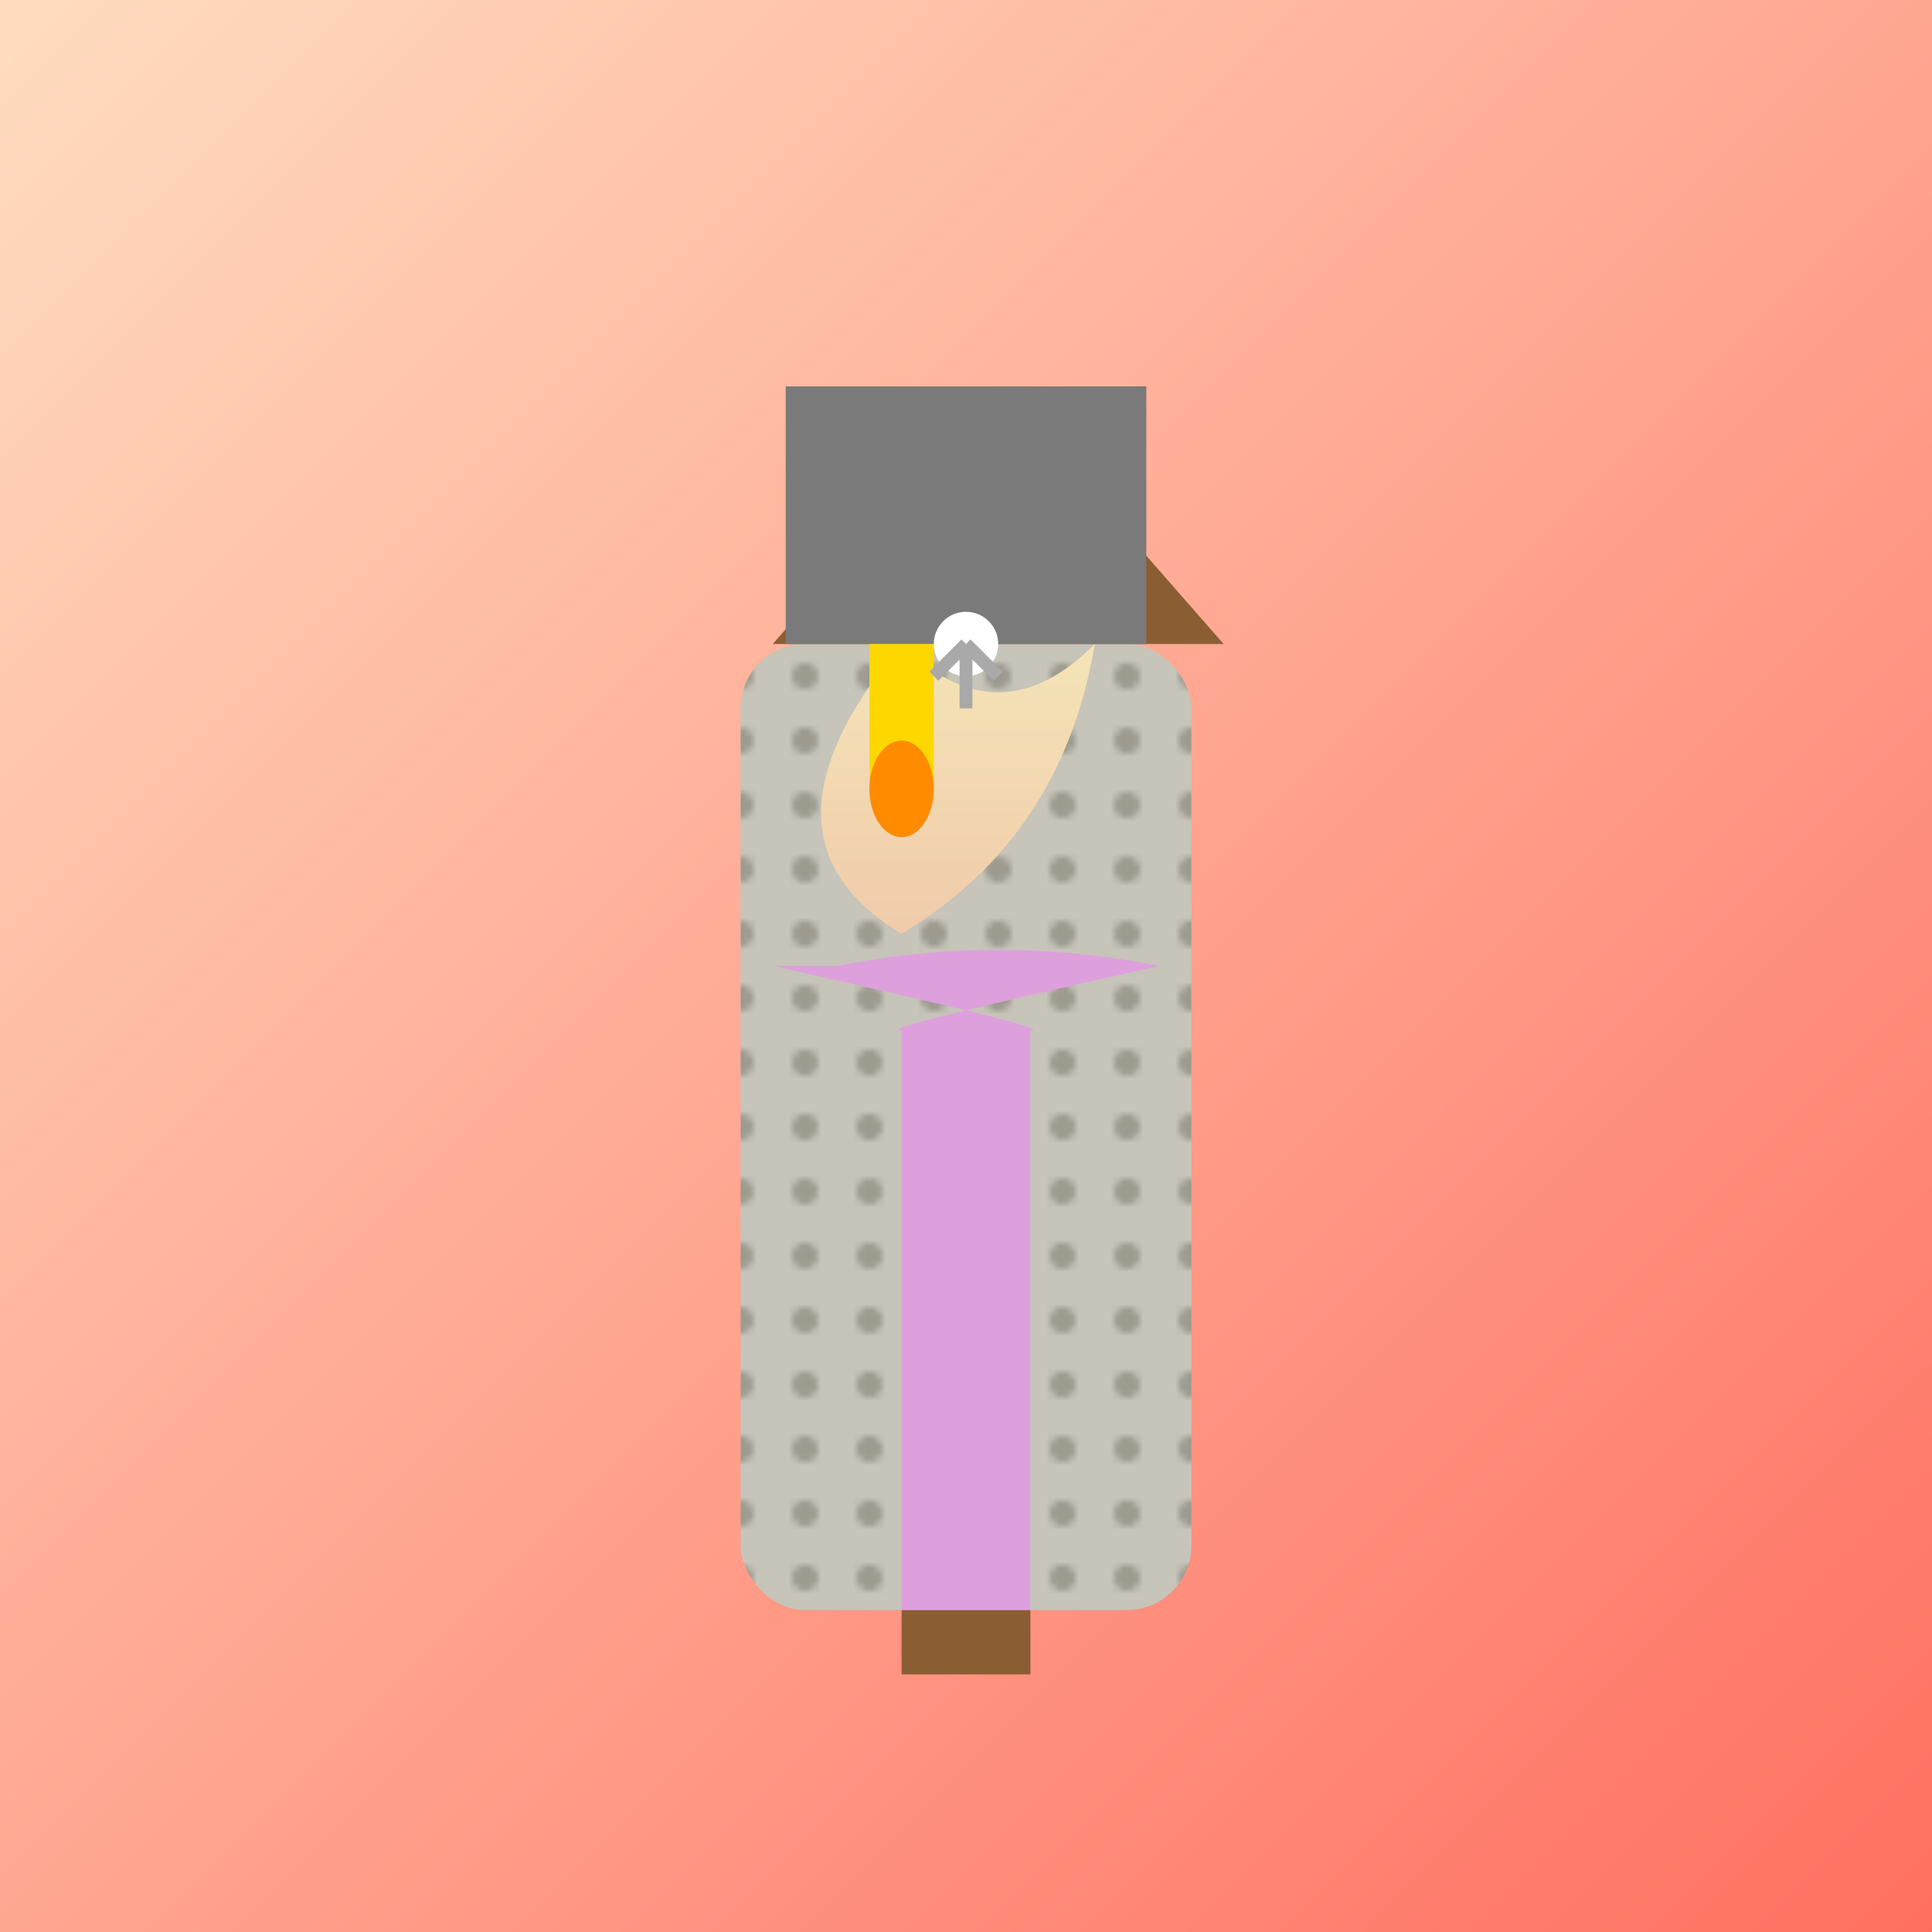
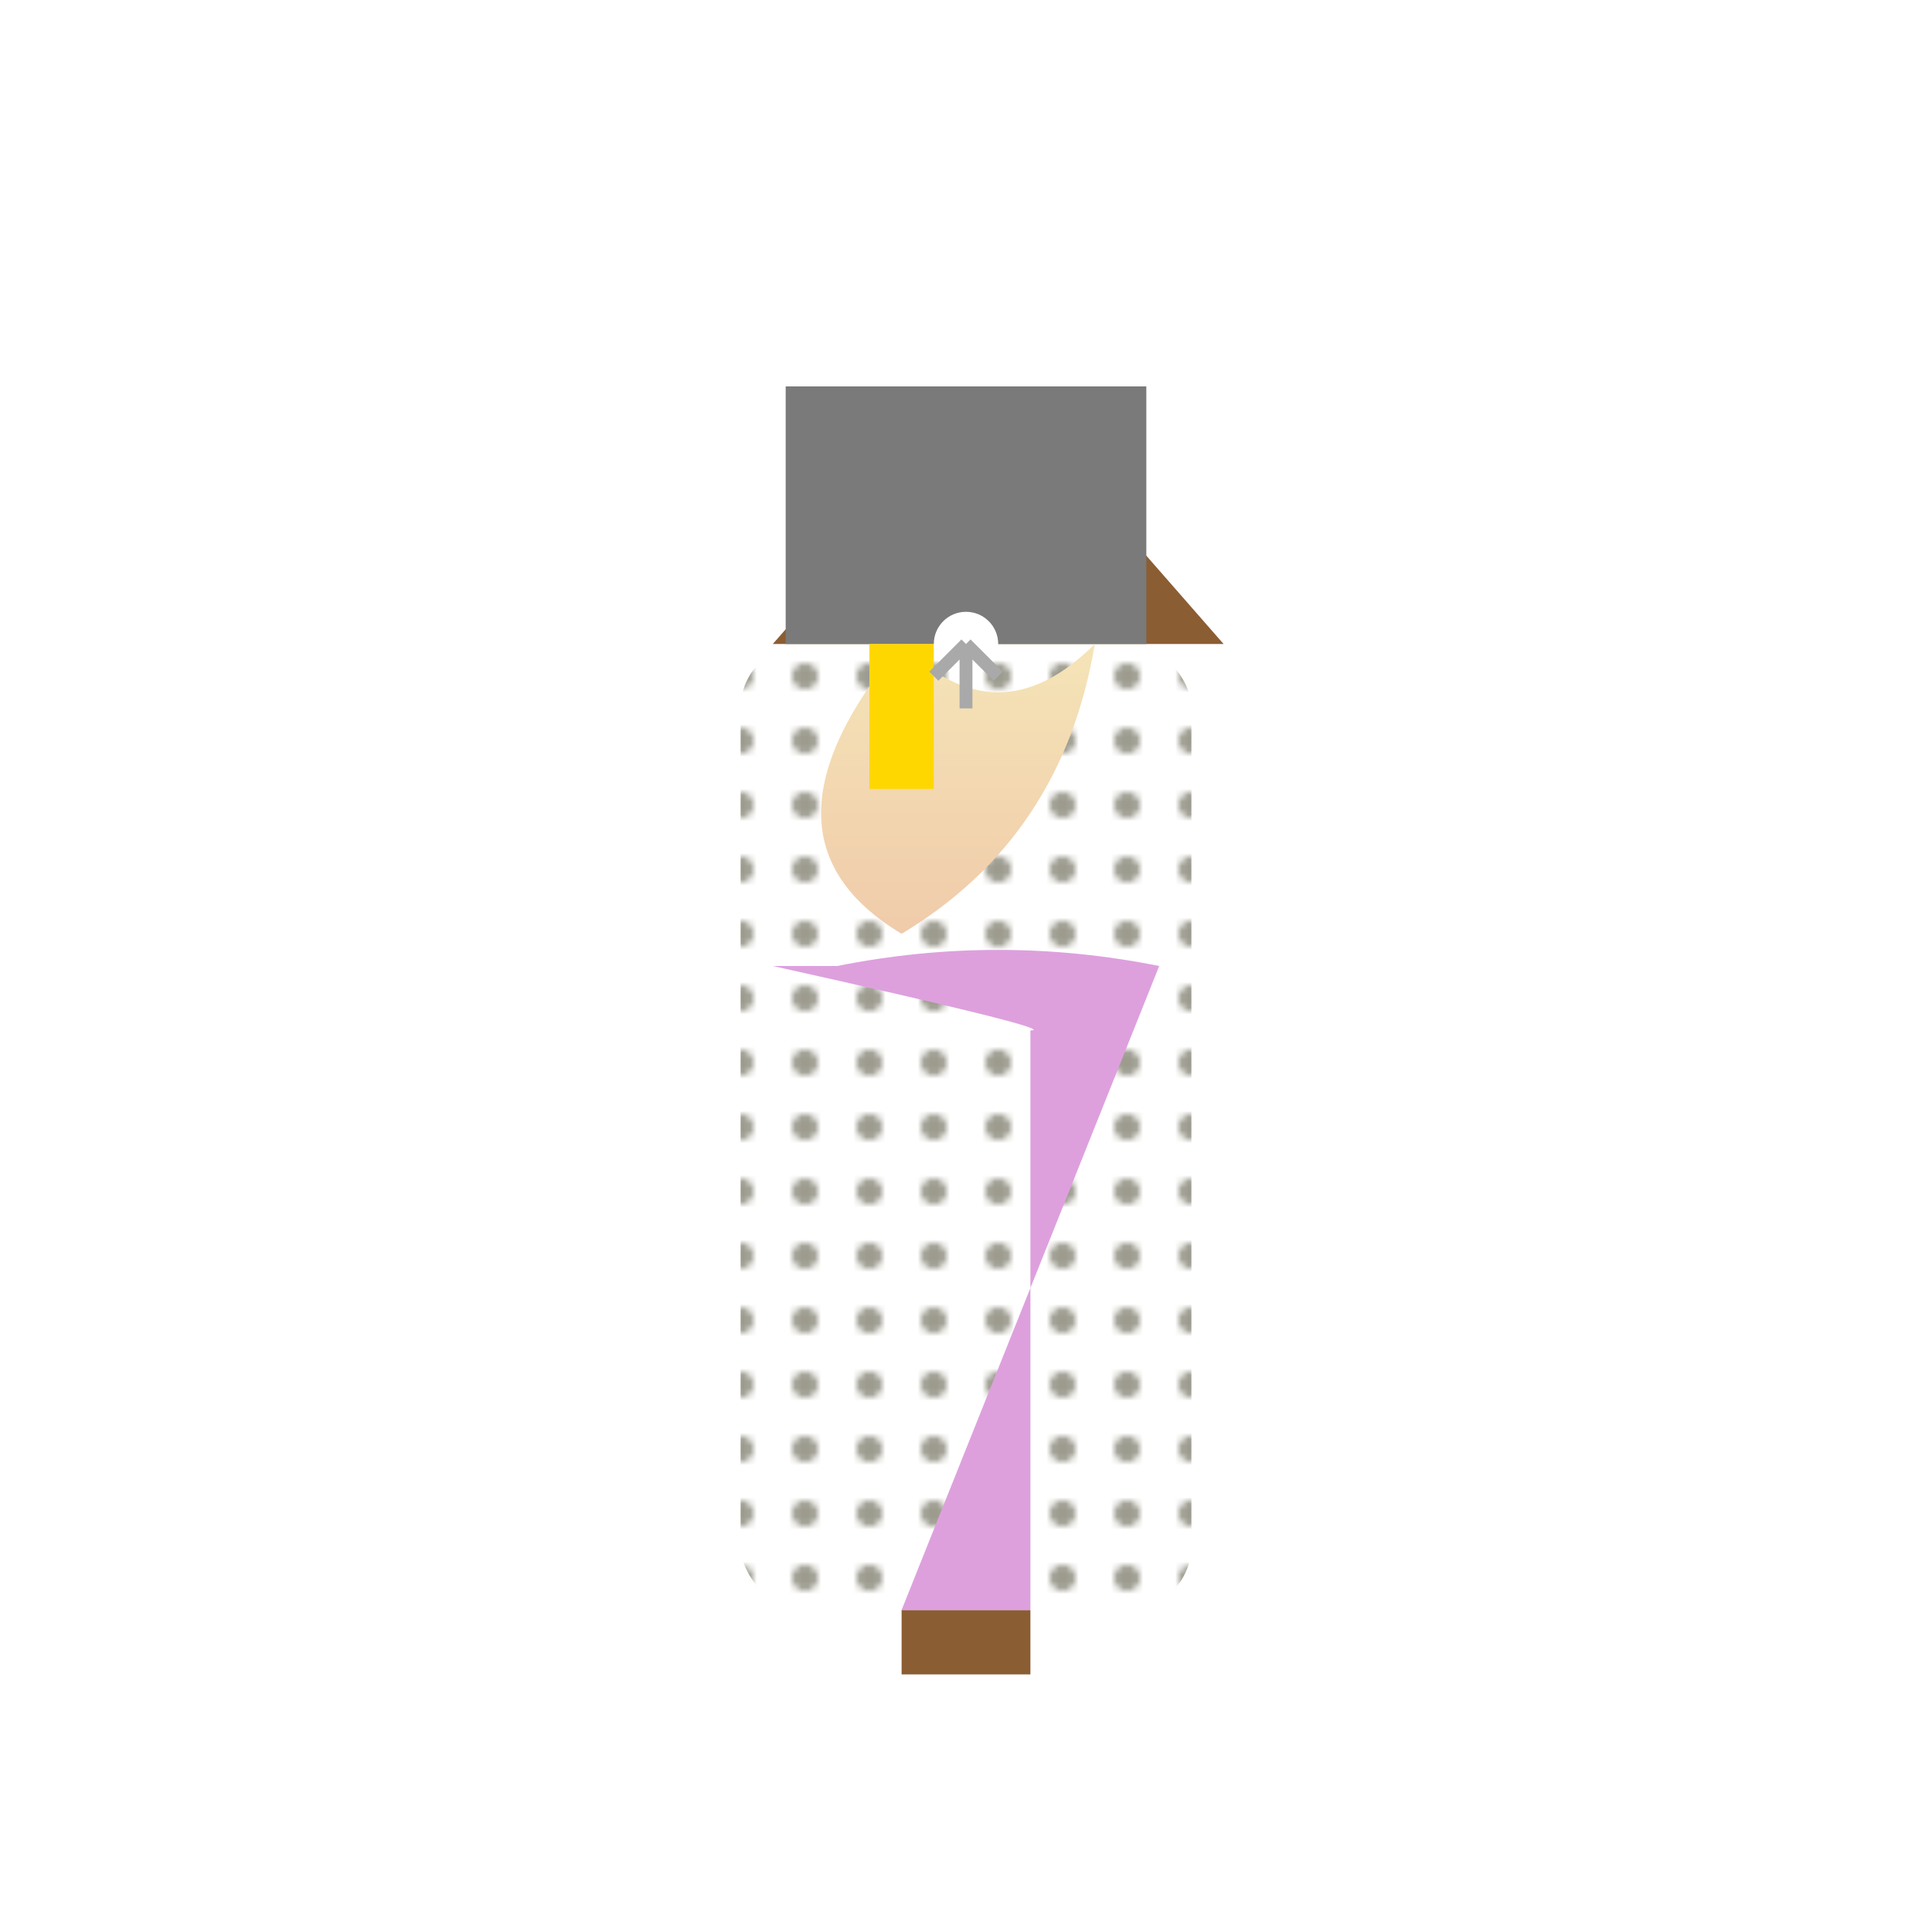
<svg xmlns="http://www.w3.org/2000/svg" viewBox="0 0 300 300">
  <defs>
    <linearGradient id="bgGradient" x1="0%" y1="0%" x2="100%" y2="100%">
      <stop offset="0%" style="stop-color:#FFDDC1;stop-opacity:1" />
      <stop offset="100%" style="stop-color:#FF6F61;stop-opacity:1" />
    </linearGradient>
    <linearGradient id="candleGradient" x1="0%" y1="0%" x2="0%" y2="100%">
      <stop offset="0%" style="stop-color:#F5E4B7;stop-opacity:1" />
      <stop offset="100%" style="stop-color:#F0CBAA;stop-opacity:1" />
    </linearGradient>
    <pattern id="towerPattern" patternUnits="userSpaceOnUse" width="10" height="10">
-       <rect x="0" y="0" width="10" height="10" fill="#C7C4B9" />
      <circle cx="5" cy="5" r="2" fill="#9C9B8E" />
    </pattern>
  </defs>
-   <rect width="100%" height="100%" fill="url(#bgGradient)" />
  <g>
    <rect x="115" y="100" width="70" height="150" rx="10" fill="url(#towerPattern)" />
    <polygon points="155,60 120,100 190,100" fill="#8B5D33" />
    <rect x="140" y="250" width="20" height="10" fill="#8B5D33" />
    <rect x="122" y="60" width="56" height="40" fill="#7A7A7A" />
    <g transform="translate(140, 100) scale(1, 1.5)">
      <path d="M0,0 Q15,10 30,0 Q25,20 0,30 Q-25,20 0,0 Z" fill="url(#candleGradient)" />
      <rect x="-5" y="0" width="10" height="15" fill="#FFD700" />
-       <circle cx="0" cy="15" r="5" fill="#FF8C00" />
    </g>
-     <path d="M 130 150 Q 155 145, 180 150 Q 135 160, 140 160 L 140 250 L 160 250 L 160 160 Q 165 160, 120 150 Z" fill="#DDA0DD" />
+     <path d="M 130 150 Q 155 145, 180 150 L 140 250 L 160 250 L 160 160 Q 165 160, 120 150 Z" fill="#DDA0DD" />
    <circle cx="150" cy="100" r="5" fill="#FFFFFF" />
    <path d="M150 100 L150 110 M150 100 L145 105 M150 100 L155 105" stroke="#A9A9A9" stroke-width="2" />
  </g>
</svg>